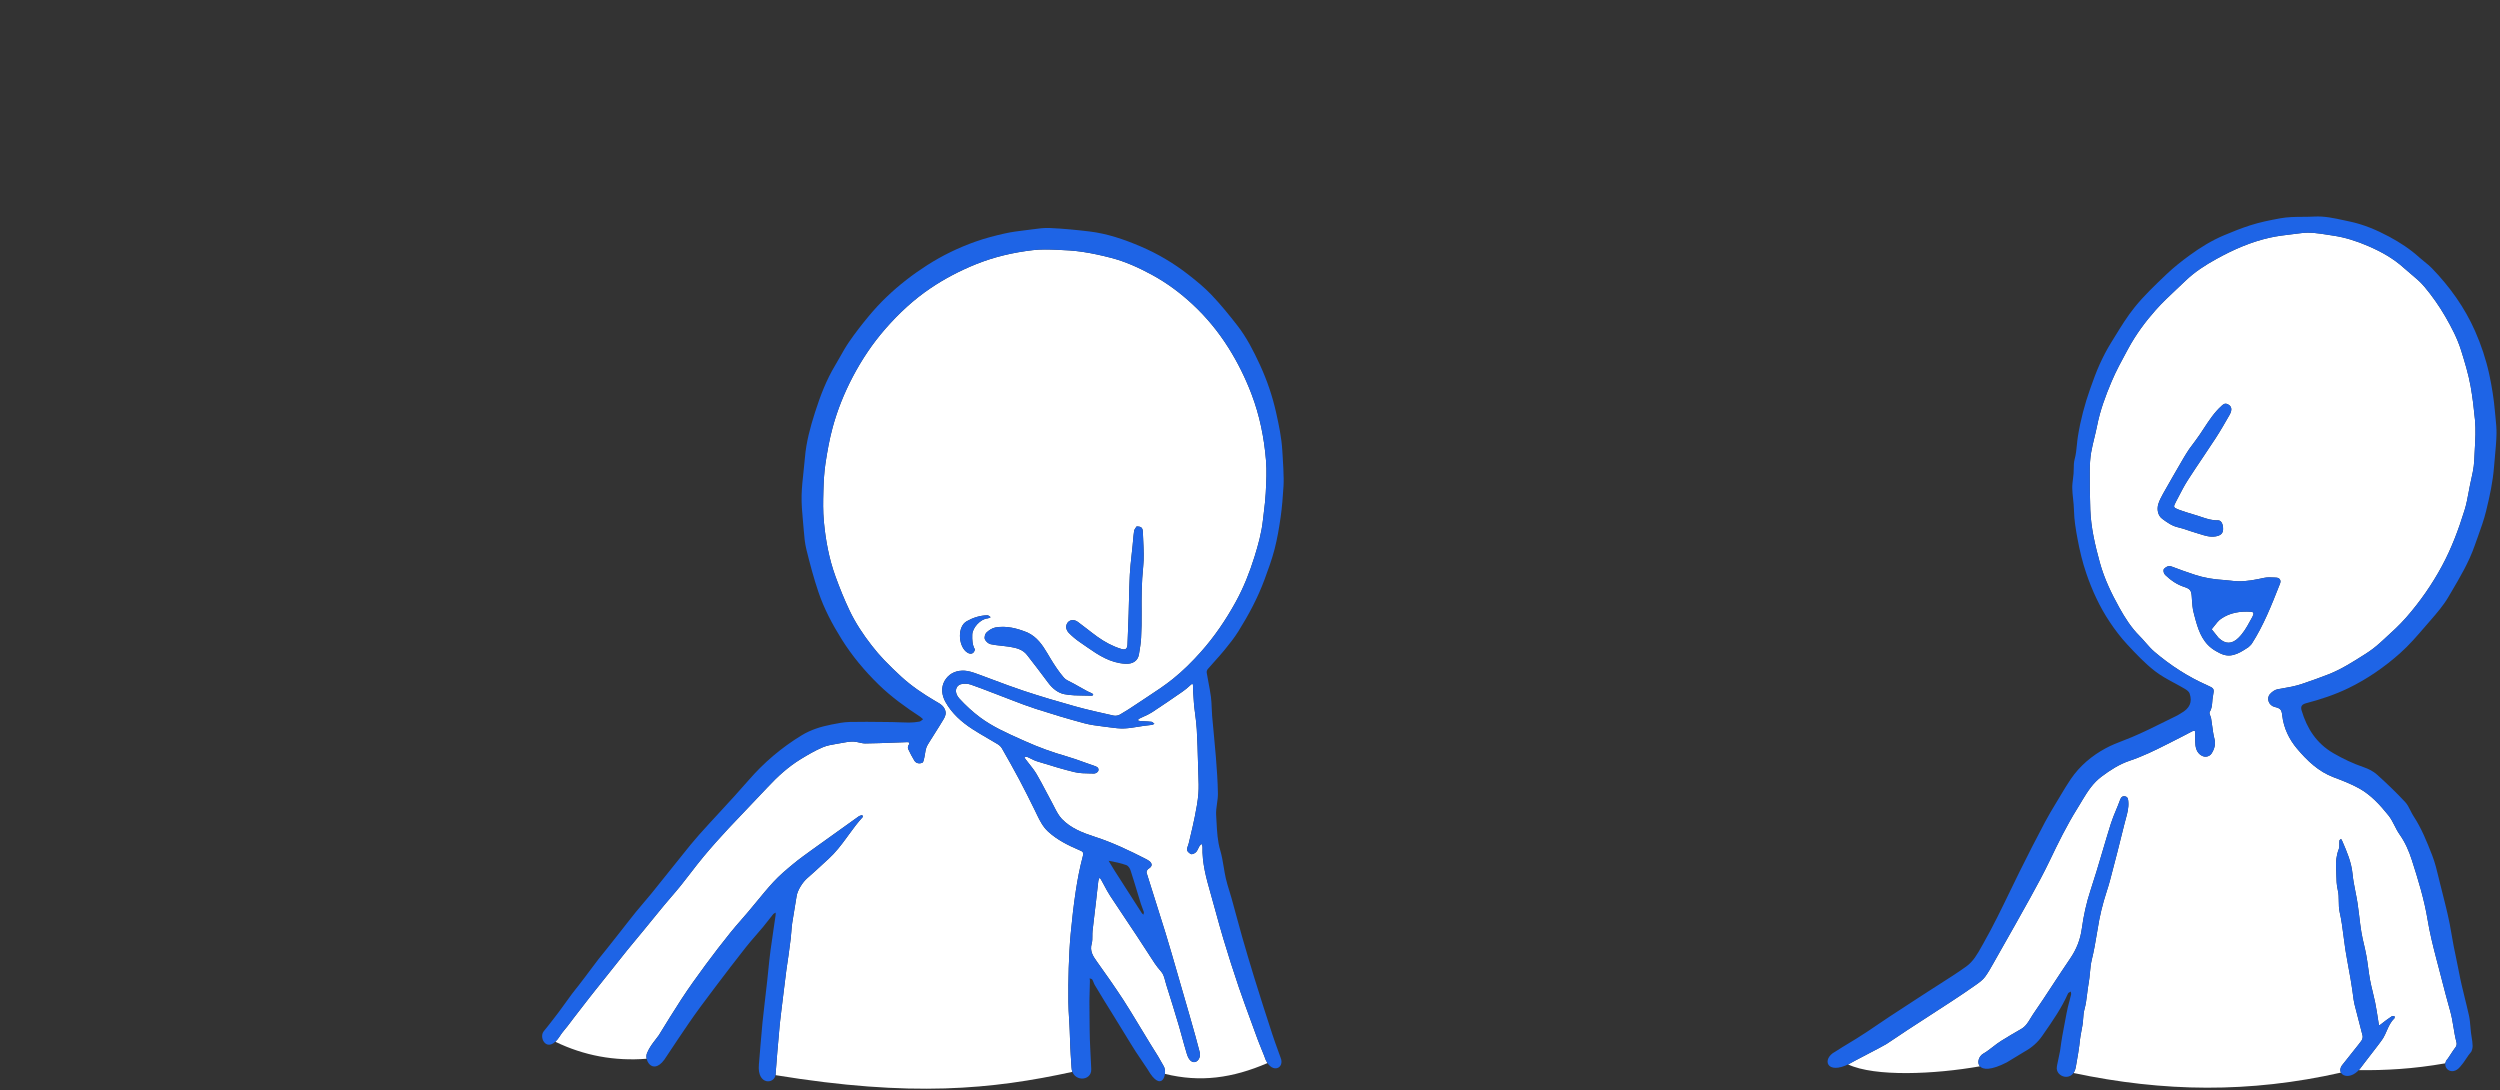
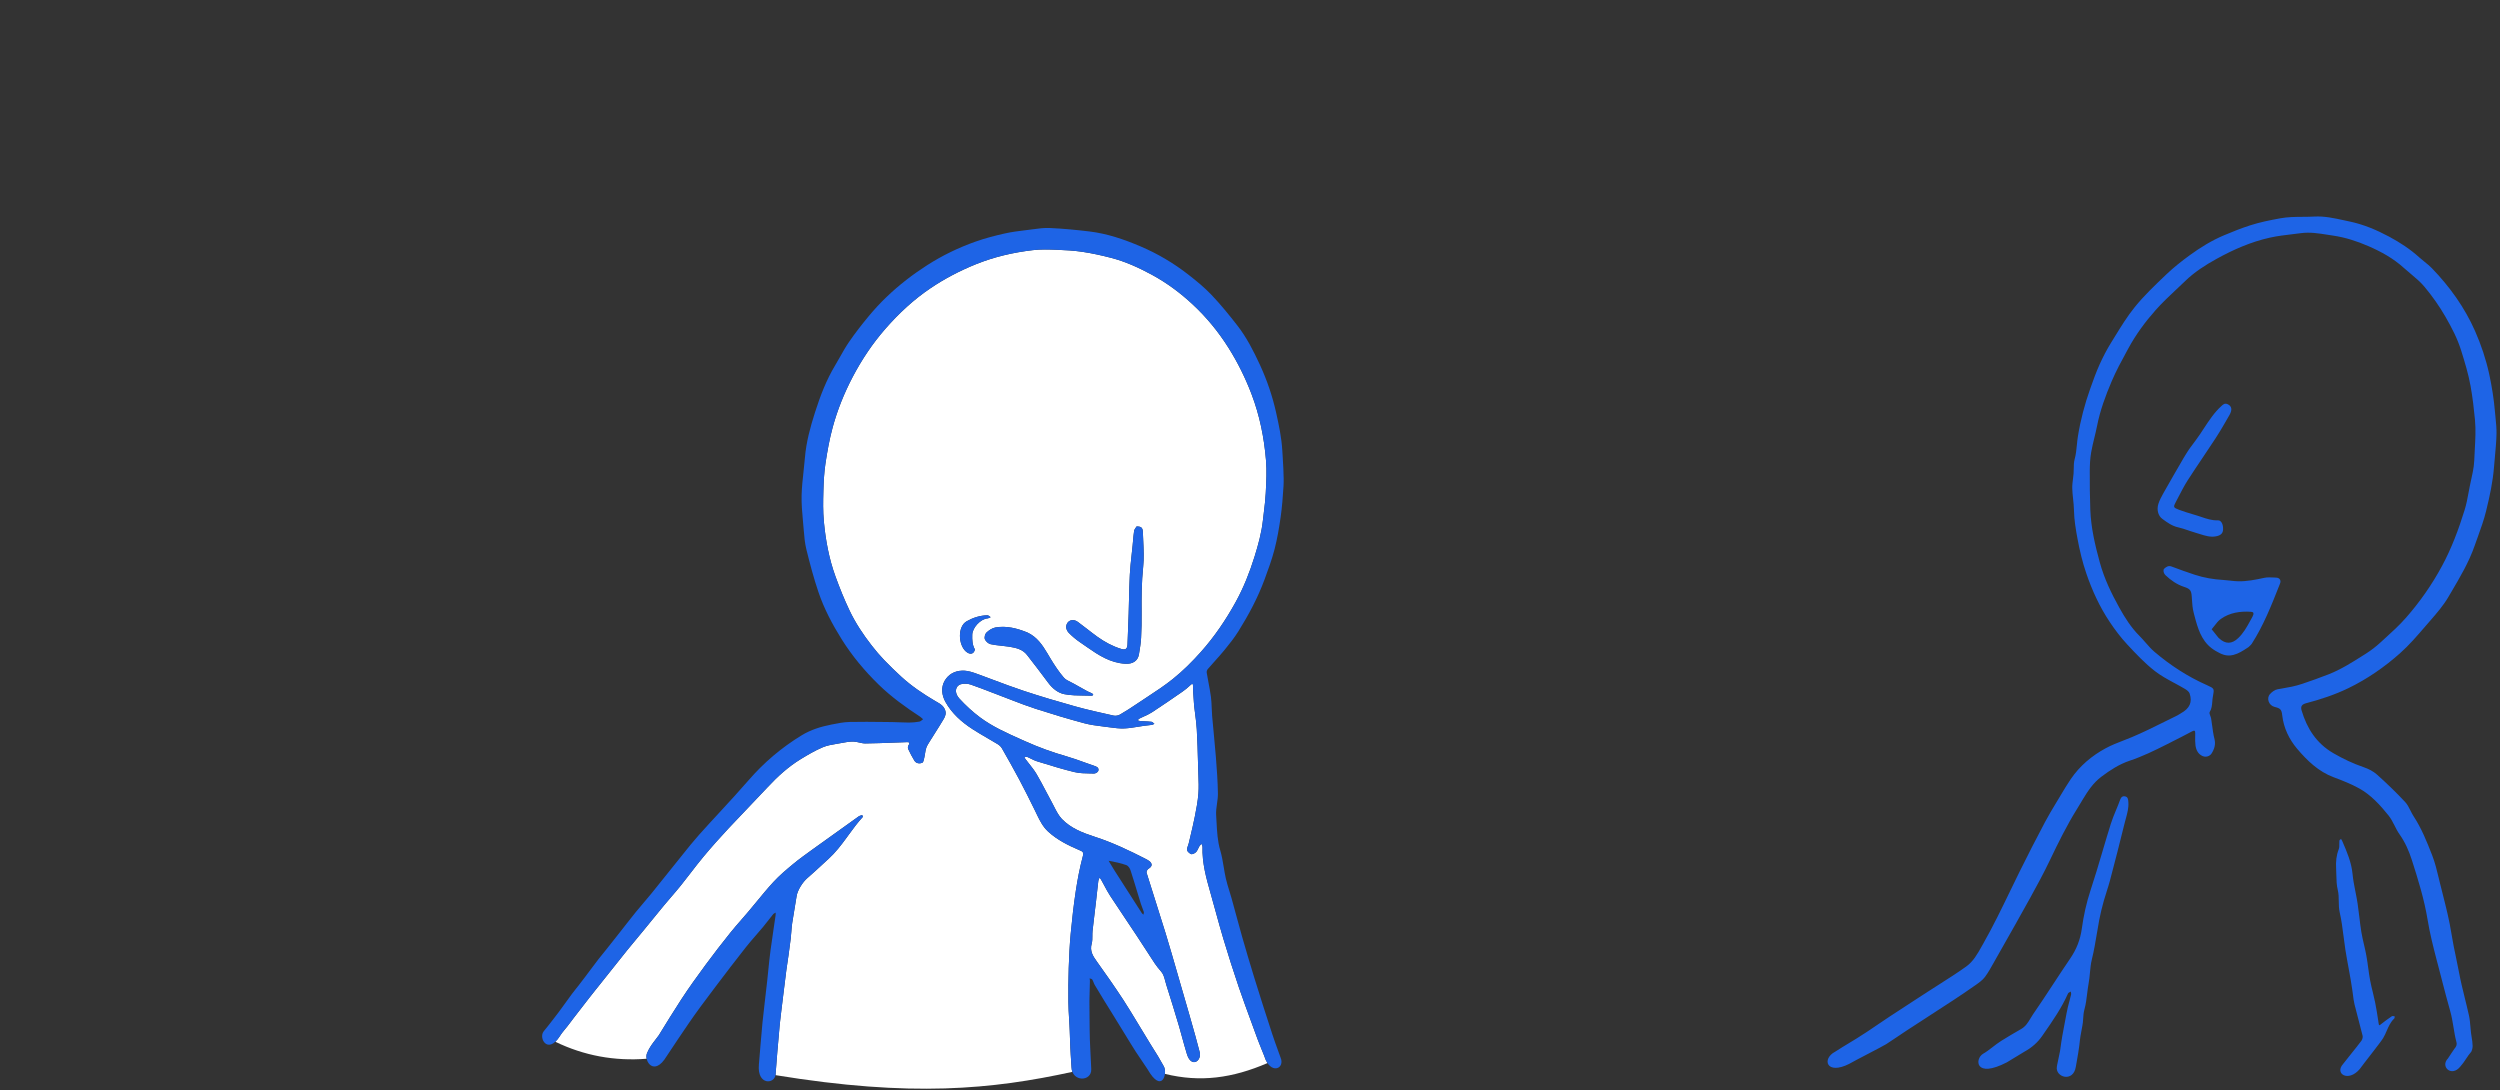
<svg xmlns="http://www.w3.org/2000/svg" fill="none" height="569" viewBox="0 0 1305 569" width="1305">
  <rect x="0" y="0" width="1305" height="569" fill="#333333" stroke="none" />
-   <path d="m1155.92 326.682c1.03-1.341 2.06-2.682 3.38-3.613 4.67-3.299 10.08-4.086 15.73-3.722 1.33.086 1.44.806 1.18 1.573-.25.768-.66 1.483-1.08 2.2-.08.15-.17.3-.25.45-.09.157-.18.314-.26.472-1.92 3.577-3.68 6.532-6.22 8.991-3.36 3.236-6.71 3.313-10.12.093l-.03-.035-.05-.042c-.08-.069-.15-.138-.22-.217-.9-1.129-1.81-2.26-2.71-3.39l-.78-.968c.5-.572.97-1.182 1.43-1.792z" fill="#fff" />
  <g clip-rule="evenodd" fill-rule="evenodd">
-     <path d="m964.678 555.635c14.069 6.564 45.142 5.15 68.832.983-1.66-1.87-.55-5.258 1.68-6.562 1.71-.975 3.4-2.282 5.09-3.583 1.47-1.14 2.94-2.275 4.42-3.179l.07-.041c3.37-2.069 6.75-4.139 10.21-6.077 2.39-1.341 3.66-3.456 4.91-5.547.43-.723.86-1.443 1.33-2.126 3.62-5.219 7.1-10.533 10.58-15.847l.05-.077c2.9-4.428 5.81-8.856 8.79-13.228 3.28-4.808 5.28-9.81 6.08-15.673.92-6.728 2.38-13.417 4.54-19.961 2.2-6.644 4.19-13.356 6.17-20.07l.41-1.368c1.32-4.462 2.64-8.922 4.04-13.36.76-2.401 1.73-4.732 2.7-7.065l.01-.019c.73-1.746 1.45-3.491 2.08-5.266.52-1.45 1.3-2.164 2.68-1.855 1.44.325 1.55 1.556 1.65 2.911.24 3.054-.55 5.911-1.33 8.757l-.02.057c-.24.856-.47 1.711-.68 2.57-2.41 9.929-4.99 19.819-7.59 29.7-.49 1.873-1.09 3.72-1.68 5.567v.016c-.53 1.624-1.05 3.248-1.5 4.891-.91 3.288-1.76 6.605-2.39 9.954-.45 2.375-.84 4.759-1.24 7.142l-.05.31c-.74 4.434-1.49 8.861-2.58 13.235-.55 2.196-.76 4.469-.97 6.749l-.02.184c-.17 1.825-.33 3.649-.67 5.437-.33 1.786-.55 3.588-.77 5.391-.34 2.817-.68 5.631-1.45 8.388-.43 1.542-.54 3.175-.65 4.806v.007c-.01.166-.02.332-.04.497-.03.505-.07 1.008-.12 1.507-.07.742-.38 2.357-.69 4.032-.35 1.912-.72 3.901-.79 4.752l-.01.011c-.26 3.398-1.48 10.6-2.1 13.929l-.06.29c-.22 1.394-.66 2.479-1.24 3.294 47 9.959 91.89 10.579 139.61-.199-.61-1.16-.4-2.768 1.07-4.426.14-.178 1.25-1.573 2.33-2.93 1.01-1.276 2-2.518 2.13-2.686.44-.579 1.12-1.427 1.86-2.344 1.23-1.52 2.61-3.229 3.3-4.221.48-.702.81-1.844.62-2.639-.66-2.726-1.38-5.437-2.1-8.149l-.01-.033c-.73-2.738-1.45-5.475-2.12-8.227-.38-1.585-.59-3.212-.79-4.84-.1-.779-.2-1.557-.32-2.33-.03-.256-.07-.513-.11-.769l-.09-.572c-.23-1.549-.46-3.09-.73-4.625-.32-1.84-.66-3.678-.99-5.516l-.01-.043-.01-.041c-.59-3.254-1.19-6.507-1.71-9.773-.36-2.317-.66-4.649-.95-6.979l-.03-.276c-.53-4.131-1.06-8.257-1.99-12.297-.43-1.927-.46-3.86-.48-5.767-.02-1.93-.04-3.836-.49-5.687-.66-2.678-.72-5.337-.78-7.996v-.125c-.02-1.119-.04-2.238-.11-3.359-.2-3.402.1-6.697 1.37-9.942.32-.817.31-1.756.3-2.705v-.082c0-.233-.01-.465-.01-.696 0-.34.01-.677.05-1.005.03-.227.28-.429.53-.631.06-.05.12-.101.18-.152l.03-.027c.04-.034.08-.068.11-.102.03.051.06.102.09.153.03.061.07.122.11.183.15.24.3.48.41.736l.08.192c2.38 5.484 4.73 10.92 5.32 17.036.28 3.031.87 6.033 1.47 9.035l.05.273c.4 2.02.8 4.041 1.11 6.073.31 2.048.56 4.107.81 6.166l.09.739c.31 2.667.63 5.328 1.06 7.97.37 2.23.88 4.436 1.39 6.642l.01.013c.44 1.919.88 3.838 1.23 5.773.38 2.066.66 4.148.94 6.23.3 2.185.6 4.369 1 6.534.39 2.09.89 4.158 1.4 6.226.43 1.786.87 3.565 1.23 5.359.61 3.022 1.08 6.073 1.55 9.122l.09.581v.011l.21 1.372c.16 1.036.28 1.073 1.12.387 1.85-1.519 3.82-2.903 5.8-4.255.22-.146.58-.078.94-.01.16.032.33.063.48.074-.02.12-.02.257-.02.394 0 .294-.01.588-.16.726-1.92 1.79-2.93 4.088-3.94 6.387l-.03.069c-.56 1.303-1.13 2.605-1.86 3.813-.86 1.421-4.37 5.94-7.45 9.913-2.12 2.727-4.03 5.196-4.76 6.228-.16.197-.33.385-.5.565 13.74.158 28.4-.602 45.18-3.561.13-.835.54-1.705 1.34-2.511.19-.24.82-1.211 1.49-2.246.81-1.244 1.67-2.58 1.92-2.856.97-1.078 1.4-2.155 1.07-3.352-.71-2.605-1.14-5.258-1.57-7.916l-.04-.222c-.45-2.762-.91-5.52-1.69-8.236-1.54-5.408-2.95-10.868-4.37-16.326l-.02-.087v-.012c-.39-1.511-.79-3.022-1.18-4.531-.11-.425-.22-.851-.33-1.276-.15-.546-.29-1.093-.43-1.639l-.04-.149-.82-3.12c-1.76-6.756-3.45-13.538-4.58-20.404-1.76-10.731-4.95-21.022-8.25-31.291-1.5-4.68-3.49-9.247-6.42-13.371-1-1.411-1.79-2.978-2.58-4.542l-.05-.091c-.92-1.81-1.84-3.613-3.08-5.162-4.4-5.472-9.17-10.766-15.41-14.205-4.19-2.312-8.71-4.078-13.21-5.758-7.98-2.977-13.9-8.73-19.14-14.919-4.1-4.847-7-10.775-7.75-17.397-.34-3.063-.92-3.679-3.98-4.425-3.01-.736-4.44-4.435-2.39-6.718 1.02-1.131 2.52-2.242 3.96-2.493.55-.095 1.1-.189 1.65-.283l.02-.003c3.76-.645 7.53-1.29 11.15-2.534 4.68-1.606 9.36-3.215 13.95-5.04 6.31-2.506 12.03-6.121 17.74-9.729l.03-.02.02-.015c.47-.292.93-.584 1.39-.875 2.71-1.708 5.29-3.694 7.65-5.855l.11-.096c.27-.249.54-.497.81-.744l1.06-.963.07-.065c3.95-3.586 7.91-7.186 11.41-11.176 7.22-8.244 13.49-17.198 18.72-26.904 5.05-9.348 8.71-19.2 11.83-29.277.93-2.976 1.5-6.061 2.1-9.315.2-1.062.4-2.143.62-3.243.11-.555.22-1.092.33-1.615.16-.752.32-1.475.48-2.18l.03-.148c.26-1.162.51-2.279.72-3.401.37-1.976.68-3.984.75-5.987.06-1.505.14-3.012.22-4.521l.06-1.143v-.018c.29-5.181.58-10.366.1-15.476-.55-5.823-1.24-11.714-2.28-17.548-1.15-6.447-3.06-12.628-4.97-18.754-1.91-6.147-4.99-12.028-8.23-17.636-3.18-5.493-6.88-10.762-10.96-15.624-2.08-2.481-4.6-4.591-7.13-6.702-1.21-1.014-2.42-2.028-3.59-3.084-5.47-4.961-11.82-8.469-18.55-11.376-5.91-2.555-11.97-4.534-18.38-5.468-.36-.053-.73-.107-1.09-.163-.59-.091-1.19-.186-1.78-.28-4.58-.726-9.18-1.455-13.74-.848-1.52.202-3.03.381-4.55.56l-.01.001c-3.92.461-7.84.923-11.75 1.788-9.99 2.215-19.11 6.255-27.92 11.113-5.82 3.205-11.45 6.825-16.28 11.493-1.5 1.446-3.02 2.872-4.53 4.298l-.01.002c-3.76 3.531-7.52 7.062-10.93 10.905-5.41 6.098-10.29 12.7-14.2 19.902l-.82 1.496c-2.85 5.235-5.71 10.488-8.02 15.959-3.15 7.433-5.96 15.031-7.53 23.017-.42 2.091-.92 4.165-1.42 6.239-.62 2.529-1.23 5.057-1.68 7.614-.56 3.205-.71 6.512-.73 9.776-.03 6.749.03 13.504.28 20.248.35 9.402 2.48 18.463 4.97 27.533 2.31 8.415 6.04 16.142 10.2 23.618 2.89 5.186 6.13 10.335 10.44 14.634 1.1 1.104 2.14 2.288 3.17 3.47l.06.073c1.5 1.713 2.99 3.418 4.71 4.873 8.32 7.063 17.42 12.973 27.45 17.404 3.76 1.66 3.73 1.802 3.05 5.561v.013l-.12.629c-.14.799-.2 1.607-.26 2.414v.058c-.15 1.808-.3 3.612-1.36 5.314-.27.431.02 1.184.32 1.971.19.476.37.962.44 1.398.21 1.247.38 2.501.54 3.754l.01.01c.13 1.015.26 2.03.42 3.042.2 1.312.44 2.625.78 3.908.74 2.821-.15 5.449-1.59 7.634-.85 1.279-2.86 2.06-4.7 1.219-2.34-1.068-3.32-3.216-3.63-5.551-.2-1.537-.18-3.106-.15-4.673.01-.55.02-1.1.02-1.648 0-1.403-.34-1.695-1.72-.957-3.44 1.849-6.92 3.61-10.41 5.37l-.01.005-2.78 1.406c-6.27 3.178-12.58 6.248-19.26 8.488-5.44 1.823-10.11 4.845-14.71 8.289-4.36 3.257-7.16 7.546-9.82 11.944l-.61 1.016-.3.509c-.66 1.107-1.32 2.209-2 3.297-5.4 8.655-9.9 17.806-14.3 27.014-3.16 6.597-6.64 13.043-10.18 19.445-5.07 9.183-10.24 18.31-15.42 27.436l-1.3 2.292c-.53.945-1.07 1.89-1.6 2.835-.16.276-.31.553-.47.83-.14.249-.28.499-.42.749l-.02.045c-1.38 2.452-2.75 4.907-4.4 7.147-1.24 1.669-3.06 2.962-4.79 4.191l-.12.082c-3.99 2.829-8.06 5.56-12.15 8.242-3.83 2.51-7.68 5.003-11.52 7.492l-1.46.945-.01.013-.03.019-.47.305c-3.46 2.242-6.926 4.484-10.38 6.738-1.54 1.008-3.07 2.043-4.59 3.079l-.01.005-.068.046c-1.947 1.324-3.895 2.648-5.882 3.911-1.128.715-5.842 3.175-10.372 5.538-4.081 2.129-8.013 4.181-9.039 4.808-.206.105-.41.205-.611.3zm180.992-255.612c-4.08-1.336-8.12-2.787-12.13-4.313-1.72-.654-3.02.356-3.9 1.222-.54.537-.38 2.24.76 3.331 2.85 2.726 6.01 4.886 9.76 6.106 3.07.998 3.69 1.837 3.92 4.948.04.487.07.976.1 1.466v.027l.01.174c.16 2.302.31 4.618.9 6.814l.25.98.1.394.21.788c.11.393.21.787.32 1.18l.21.784c1.76 6.263 4.08 12.238 10.41 15.868 2.85 1.638 5.5 3.038 9.26 2.066 2.68-.694 4.75-2.042 7.07-3.546l.04-.028.14-.09c.21-.142.43-.284.65-.427.1-.096.19-.187.28-.273.14-.136.27-.261.4-.382.4-.379.74-.699.99-1.081 6.12-9.526 10.25-19.993 14.38-30.461l.39-.986c.66-1.66-.22-2.991-2.04-3.067-.23-.01-.46-.022-.69-.033l-.35-.018c-1.77-.092-3.58-.185-5.27.181-4.51.978-9.01 1.893-13.63 1.776-1.43-.036-2.86-.199-4.3-.363-1.12-.129-2.25-.258-3.38-.324-5.07-.3-10.04-1.132-14.86-2.713zm18.14-83.437c1.59-2.782 1.11-4.639-.98-5.591-1.45-.664-2.21.005-3.2.893-3.73 3.374-6.44 7.505-9.15 11.642l-.05.071c-1.33 2.044-2.67 4.087-4.13 6.04-.47.627-.93 1.258-1.41 1.907-.66.905-1.35 1.845-2.12 2.853-1.17 1.786-2.16 3.34-3.09 4.934l-.53.921c-.27.477-.55.954-.83 1.43-2.77 4.775-5.54 9.549-8.24 14.36-.04.07-.08.139-.12.209-.04.065-.07.129-.11.194l-.19.328-.57 1.018c-.95 1.702-1.85 3.437-2.43 5.263-.89 2.86-.25 6.094 2.07 7.794l.06.043c2.43 1.785 5 3.67 8.2 4.371 1.83.399 3.61 1.014 5.39 1.629l.78.269c1.04.357 2.08.703 3.14.996.7.194 1.39.414 2.09.635l.07.023.01.001c2.58.821 5.17 1.643 8 1.192 2.59-.411 3.88-1.475 3.98-3.603.12-2.655-.92-4.871-2.71-4.795-3.06.129-5.81-.803-8.58-1.738l-.01-.003-.97-.328c-.41-.136-.82-.268-1.23-.395-.82-.254-1.64-.501-2.46-.747l-.1-.031c-2.39-.716-4.78-1.434-7.1-2.325-2.88-1.106-2.9-1.385-1.5-4.039.46-.871.91-1.747 1.37-2.623l.01-.028c1.53-2.95 3.06-5.903 4.84-8.691 2.58-4.022 5.24-7.983 7.91-11.945l.01-.022c2.22-3.297 4.43-6.595 6.6-9.928 2.58-3.966 4.94-8.074 7.28-12.184z" fill="#fff" />
    <path d="m1223.43 114.966.01.003.01.001c.64.141 1.29.281 1.93.419.21.043.41.086.61.128l.37.077c7.3 1.516 14.19 4.42 20.74 7.924 5.64 3.023 11.03 6.536 15.82 10.886.87.796 1.8 1.54 2.73 2.283 1.32 1.062 2.64 2.123 3.81 3.336 9.32 9.653 17.07 20.451 22.5 32.734 3.22 7.28 5.75 14.863 7.44 22.682 1.4 6.463 2.41 12.958 2.98 19.574.08 1.007.18 2.014.29 3.021.28 2.812.57 5.623.51 8.443-.08 3.878-.44 7.742-.8 11.603-.17 1.817-.34 3.633-.48 5.451-.61 7.898-2.27 15.561-4.14 23.165-1.15 4.701-2.8 9.283-4.45 13.861l-.01.003c-.51 1.43-1.03 2.86-1.53 4.293-2.98 8.553-7.56 16.326-12.13 24.069-.36.618-.72 1.235-1.09 1.852-.17.297-.34.594-.52.892-2.6 4.434-6.05 8.411-9.45 12.325l-.45.516c-.73.838-1.45 1.68-2.18 2.523-4.18 4.863-8.39 9.747-13.15 13.979-8.12 7.213-17.06 13.419-26.92 18.201-7.07 3.436-14.49 5.866-22.07 7.869-2.21.585-3.02 1.649-2.36 3.834 2.81 9.386 7.74 17.112 16.49 22.211 5.12 2.981 10.37 5.458 15.96 7.377 2.44.838 4.94 2.087 6.84 3.79 5.11 4.579 10.08 9.35 14.75 14.366 1.16 1.24 1.95 2.814 2.74 4.396.51 1.03 1.03 2.061 1.65 3.006 4.18 6.371 6.98 13.409 9.72 20.43 1.51 3.878 2.5 7.977 3.47 12.054.16.65.32 1.301.47 1.95.53 2.153 1.07 4.303 1.62 6.454 1.72 6.823 3.45 13.646 4.52 20.567.63 4.041 1.47 8.028 2.3 12.013.56 2.673 1.12 5.336 1.62 8.014.83 4.494 1.93 8.938 3.02 13.383.77 3.116 1.54 6.232 2.22 9.366.41 1.895.57 3.842.73 5.791.09 1.041.17 2.083.3 3.117.09.784.22 1.567.35 2.35.25 1.487.49 2.973.49 4.461 0 .956-.24 2.074-.7 2.991-2.1 2.345-3.28 5.017-5.67 7.697-4.69 5.841-10.63 0-6.53-4.152.43-.529 2.95-4.596 3.41-5.102.97-1.078 1.4-2.155 1.07-3.352-.71-2.605-1.14-5.258-1.57-7.916-.47-2.836-.93-5.669-1.73-8.458-1.55-5.437-2.97-10.926-4.39-16.413v-.012c-.39-1.511-.79-3.022-1.18-4.531-.25-.971-.51-1.943-.76-2.915l-.04-.149-.82-3.12c-1.76-6.756-3.45-13.538-4.58-20.404-1.76-10.731-4.95-21.022-8.25-31.291-1.5-4.68-3.49-9.247-6.42-13.371-1-1.411-1.79-2.978-2.58-4.542-.94-1.841-1.87-3.678-3.13-5.253-4.4-5.472-9.17-10.766-15.41-14.205-4.19-2.312-8.71-4.078-13.21-5.758-7.98-2.977-13.9-8.73-19.14-14.919-4.1-4.847-7-10.775-7.75-17.397-.34-3.063-.92-3.679-3.98-4.425-3.01-.736-4.44-4.435-2.39-6.718 1.02-1.131 2.52-2.242 3.96-2.493.55-.095 1.1-.189 1.65-.283 3.77-.646 7.54-1.291 11.17-2.537 4.68-1.606 9.36-3.215 13.95-5.04 6.32-2.51 12.05-6.134 17.77-9.749l.02-.015c.47-.292.93-.584 1.39-.875 2.71-1.708 5.29-3.694 7.65-5.855.31-.281.62-.561.92-.84l1.06-.963c3.97-3.607 7.96-7.227 11.48-11.241 7.22-8.244 13.49-17.198 18.72-26.904 5.05-9.348 8.71-19.2 11.83-29.277.93-2.976 1.5-6.061 2.1-9.315.2-1.062.4-2.143.62-3.243.26-1.353.54-2.599.81-3.795.27-1.216.53-2.379.75-3.549.37-1.976.68-3.984.75-5.987.07-1.885.18-3.774.28-5.664v-.018c.29-5.181.58-10.366.1-15.476-.55-5.823-1.24-11.714-2.28-17.548-1.15-6.447-3.06-12.628-4.97-18.754-1.91-6.147-4.99-12.028-8.23-17.636-3.18-5.493-6.88-10.762-10.96-15.624-2.08-2.481-4.6-4.591-7.13-6.702-1.21-1.014-2.42-2.028-3.59-3.084-5.47-4.961-11.82-8.469-18.55-11.376-5.91-2.555-11.97-4.534-18.38-5.468-.96-.139-1.92-.291-2.87-.443-4.58-.726-9.18-1.455-13.74-.848-1.52.202-3.03.381-4.55.56-3.92.461-7.85.923-11.76 1.789-9.99 2.215-19.11 6.255-27.92 11.113-5.82 3.205-11.45 6.825-16.28 11.493-1.5 1.446-3.02 2.872-4.53 4.298l-.01.002c-3.76 3.531-7.52 7.062-10.93 10.905-5.41 6.098-10.29 12.7-14.2 19.902-.16.292-.32.583-.48.875l-.34.621c-2.85 5.235-5.71 10.488-8.02 15.959-3.15 7.433-5.96 15.031-7.53 23.017-.42 2.091-.92 4.165-1.42 6.239-.62 2.529-1.23 5.057-1.68 7.614-.56 3.205-.71 6.512-.73 9.776-.03 6.749.03 13.504.28 20.248.35 9.402 2.48 18.463 4.97 27.533 2.31 8.415 6.04 16.142 10.2 23.618 2.89 5.186 6.13 10.335 10.44 14.634 1.1 1.104 2.14 2.288 3.17 3.47 1.52 1.737 3.03 3.47 4.77 4.946 8.32 7.063 17.42 12.973 27.45 17.404 3.76 1.662 3.73 1.802 3.05 5.574l-.12.629c-.14.799-.2 1.607-.26 2.414-.15 1.827-.29 3.652-1.36 5.372-.27.431.02 1.184.32 1.971.19.476.37.962.44 1.398.21 1.247.38 2.501.54 3.754l.01.01c.13 1.015.26 2.03.42 3.042.2 1.312.44 2.625.78 3.908.74 2.821-.15 5.449-1.59 7.634-.85 1.279-2.86 2.06-4.7 1.219-2.34-1.068-3.32-3.216-3.63-5.551-.2-1.537-.18-3.106-.15-4.673.01-.55.02-1.1.02-1.648 0-1.403-.34-1.695-1.72-.957-3.44 1.849-6.92 3.61-10.41 5.37l-.01.005-2.78 1.406c-6.27 3.178-12.58 6.248-19.26 8.488-5.44 1.823-10.11 4.845-14.71 8.289-4.36 3.257-7.16 7.545-9.82 11.943l-.61 1.017c-.1.17-.2.339-.3.509-.66 1.107-1.32 2.209-2 3.297-5.4 8.655-9.9 17.806-14.3 27.014-3.16 6.597-6.64 13.043-10.18 19.445-5.07 9.183-10.24 18.31-15.42 27.436l-1.3 2.292c-.53.945-1.07 1.89-1.6 2.835-.3.525-.59 1.052-.89 1.579-1.38 2.467-2.76 4.938-4.42 7.192-1.24 1.669-3.06 2.962-4.79 4.191l-.12.082c-3.99 2.829-8.06 5.56-12.15 8.242-4.31 2.828-8.65 5.633-12.98 8.437l-.01.013-.03.019c-3.62 2.344-7.24 4.687-10.85 7.043-1.54 1.008-3.07 2.043-4.59 3.079l-.01.005c-1.97 1.339-3.94 2.679-5.95 3.957-2.145 1.36-17.247 9.022-19.411 10.346-11.934 6.031-14.448-2.638-7.342-6.337 2.499-1.634 5.049-3.175 7.601-4.718 1.201-.725 2.402-1.451 3.598-2.188 3.784-2.326 7.454-4.826 11.124-7.326 2.12-1.442 4.24-2.883 6.38-4.291 4.6-3.03 9.22-6.027 13.84-9.024 1.01-.653 2.02-1.306 3.02-1.96l1.22-.786c.6-.391 1.2-.783 1.8-1.175 1.98-1.282 3.96-2.546 5.95-3.81 4.69-2.986 9.38-5.972 13.89-9.201 3.66-2.618 5.87-6.556 8.05-10.465.27-.478.54-.955.81-1.429 5.18-9.122 9.74-18.551 14.3-27.98 1.52-3.136 3.04-6.273 4.58-9.398 4.33-8.778 8.81-17.482 13.39-26.134 1.82-3.448 3.84-6.794 5.86-10.137.57-.933 1.13-1.866 1.69-2.801.19-.327.39-.653.58-.979 1.7-2.847 3.41-5.697 5.27-8.437 4.73-6.968 11.01-12.264 18.39-16.232 2.94-1.584 6.06-2.793 9.17-4.001 1.5-.578 2.99-1.157 4.46-1.776 5.75-2.42 11.35-5.204 16.95-7.989 2.21-1.098 4.42-2.196 6.64-3.271.41-.201.8-.45 1.19-.7.27-.175.55-.351.83-.51 4.47-2.506 5.96-5.675 4.47-10.261-.32-.993-1.52-1.855-2.52-2.447-1.76-1.047-3.57-2.023-5.37-2.999l-.76-.409c-3.28-1.771-6.53-3.573-9.44-5.823-5.28-4.091-9.94-9.049-14.51-13.967-3.37-3.623-6.39-7.627-9.14-11.747-5.23-7.842-9.16-16.374-12.2-25.29-2-5.869-3.45-11.878-4.58-17.997-.91-4.95-1.76-9.848-1.86-14.901-.04-1.958-.24-3.913-.45-5.868-.2-1.863-.39-3.723-.44-5.585-.05-1.719.17-3.445.39-5.171.1-.835.21-1.671.28-2.506.08-.901.09-1.797.1-2.694.01-1.651.03-3.308.5-5.022.66-2.382.9-4.873 1.14-7.369.15-1.529.3-3.06.55-4.569 1.36-8.431 3.54-16.668 6.4-24.716 1.52-4.285 3.05-8.582 4.92-12.721 1.77-3.924 3.77-7.778 6.04-11.431.66-1.054 1.31-2.113 1.96-3.173 3.25-5.283 6.51-10.585 10.39-15.366 4.79-5.9 10.35-11.205 15.87-16.47l.48-.46c3.8-3.629 7.97-6.927 12.22-10.024 5.61-4.088 11.48-7.729 17.97-10.469 4.45-1.878 8.9-3.652 13.49-5.141 5.19-1.682 10.47-2.731 15.83-3.719 3.92-.722 7.83-.75 11.72-.777 2.03-.014 4.06-.029 6.09-.141 5.23-.29 10.31.817 15.36 1.919zm-114.08 300.748c1.44.325 1.55 1.556 1.65 2.911.24 3.074-.56 5.949-1.35 8.814-.24.856-.47 1.711-.68 2.57-2.41 9.929-4.99 19.819-7.59 29.7-.49 1.873-1.09 3.72-1.68 5.567v.016c-.53 1.624-1.05 3.248-1.5 4.891-.91 3.288-1.76 6.605-2.39 9.954-.45 2.375-.84 4.759-1.24 7.142-.76 4.538-1.51 9.069-2.63 13.545-.56 2.255-.77 4.592-.99 6.933-.17 1.825-.33 3.649-.67 5.437-.33 1.786-.55 3.588-.77 5.391-.34 2.817-.68 5.631-1.45 8.388-.43 1.544-.54 3.18-.65 4.813-.05.671-.09 1.341-.16 2.004-.16 1.59-1.36 7.187-1.48 8.783l-.01.011c-.26 3.398-1.48 10.601-2.11 13.93l-.05.29c-1.34 8.484-10.86 5.507-9.91 0l.19-1.112c.18-1.101 1.31-6.007 1.47-7.109.09-.584.17-1.17.25-1.755.06-.441.12-.881.19-1.322l.15-1.141c.54-3.886 2.16-11.774 2.84-15.636.36-2.019.89-4.007 1.42-5.995.32-1.184.63-2.364.91-3.552.08-.337 0-.712-.08-1.087-.04-.174-.07-.347-.09-.517-.16.109-.34.206-.52.304-.39.21-.78.419-.92.739-3.36 7.581-8.07 14.357-12.76 21.1l-.8 1.158c-2.29 3.294-5.43 6.05-9.17 8.08l-9.14 5.548c-16.87 8.758-16.84-1.885-12.44-4.451 3.22-1.828 6.35-4.827 9.51-6.762 3.4-2.083 6.8-4.167 10.28-6.118 2.39-1.341 3.66-3.456 4.91-5.547.43-.723.86-1.443 1.33-2.126 3.62-5.219 7.1-10.533 10.58-15.847 2.92-4.453 5.84-8.907 8.84-13.305 3.28-4.808 5.28-9.81 6.08-15.673.92-6.728 2.38-13.417 4.54-19.961 2.2-6.644 4.19-13.356 6.17-20.07 1.46-4.918 2.91-9.836 4.45-14.728.76-2.401 1.73-4.732 2.7-7.065.73-1.752 1.46-3.503 2.09-5.285.52-1.45 1.3-2.164 2.68-1.855zm112.67 22.193c.06.113.13.225.2.336.15.24.3.48.41.736l.08.192c2.38 5.484 4.73 10.92 5.32 17.036.29 3.123.91 6.215 1.52 9.308.4 2.02.8 4.041 1.11 6.073.35 2.293.62 4.599.9 6.905.31 2.667.63 5.328 1.06 7.97.37 2.23.88 4.436 1.39 6.642l.01.013c.44 1.919.88 3.838 1.23 5.773.38 2.066.66 4.148.94 6.23.3 2.185.6 4.369 1 6.534.39 2.09.89 4.158 1.4 6.226.43 1.786.87 3.565 1.23 5.359.65 3.214 1.14 6.46 1.64 9.703v.011c.07.458.14.915.21 1.372.16 1.036.28 1.073 1.12.387 1.85-1.519 3.82-2.903 5.8-4.255.22-.146.58-.078.94-.01.16.032.33.063.48.074-.02.12-.02.257-.02.394 0 .294-.01.588-.16.726-1.94 1.808-2.95 4.134-3.97 6.456-.56 1.303-1.13 2.605-1.86 3.813-1.45 2.396-10.43 13.604-12.21 16.141-5.95 7.029-13.23 2.452-8.75-2.579.27-.346 4.19-5.27 4.46-5.616 1.18-1.541 4.05-4.975 5.16-6.565.48-.702.81-1.844.62-2.639-.66-2.726-1.38-5.437-2.1-8.149-.73-2.749-1.46-5.497-2.13-8.26-.38-1.585-.59-3.212-.79-4.84-.1-.779-.2-1.557-.32-2.33-.03-.256-.07-.513-.11-.769l-.09-.572c-.23-1.549-.46-3.09-.73-4.625-.32-1.84-.66-3.678-.99-5.516l-.01-.043c-.6-3.268-1.2-6.534-1.72-9.814-.36-2.317-.66-4.649-.95-6.979-.54-4.223-1.07-8.443-2.02-12.573-.43-1.927-.46-3.86-.48-5.767-.02-1.93-.04-3.836-.49-5.687-.67-2.72-.72-5.42-.78-8.121-.02-1.119-.04-2.238-.11-3.359-.2-3.402.1-6.697 1.37-9.942.33-.841.31-1.81.3-2.787-.01-.575-.02-1.149.04-1.701.03-.227.28-.429.53-.631.07-.059.14-.119.21-.179.04-.034.08-.068.11-.102zm-88.48-142.197c4.01 1.526 8.05 2.977 12.13 4.313 4.82 1.581 9.79 2.413 14.86 2.713 1.13.066 2.26.195 3.38.324 1.44.164 2.87.327 4.3.363 4.62.117 9.12-.798 13.63-1.776 1.69-.366 3.5-.273 5.27-.181.35.018.7.036 1.04.051 1.82.076 2.7 1.407 2.04 3.067l-.39.986c-4.13 10.468-8.26 20.935-14.38 30.461-.25.382-.59.702-.99 1.081-.13.121-.26.246-.4.382-.09.086-.18.177-.28.273-.27.174-.53.346-.79.517-2.33 1.516-4.41 2.876-7.11 3.574-3.76.972-6.41-.428-9.26-2.066-6.33-3.63-8.65-9.605-10.41-15.868l-.21-.784c-.11-.393-.21-.787-.32-1.18l-.21-.788c-.03-.132-.07-.263-.1-.394l-.25-.98c-.6-2.251-.75-4.629-.91-6.988v-.027c-.03-.49-.06-.979-.1-1.466-.23-3.111-.85-3.95-3.92-4.948-3.75-1.22-6.91-3.38-9.76-6.106-1.14-1.091-1.3-2.794-.76-3.331.88-.866 2.18-1.876 3.9-1.222zm25.76 27.359c-1.32.931-2.35 2.272-3.38 3.613-.46.61-.93 1.22-1.43 1.792l.78.968c.9 1.13 1.81 2.261 2.71 3.39.07.079.14.148.22.217l.05.042c.01.012.02.023.03.035 3.41 3.22 6.76 3.143 10.12-.093 2.54-2.459 4.3-5.414 6.22-8.991.16-.31.34-.616.51-.922.42-.717.83-1.432 1.08-2.2.26-.767.15-1.487-1.18-1.573-5.65-.364-11.06.423-15.73 3.722zm3.53-112.074c2.09.952 2.57 2.809.98 5.591-2.34 4.11-4.7 8.218-7.28 12.184-2.17 3.333-4.38 6.631-6.6 9.928-2.67 3.969-5.34 7.938-7.92 11.967-1.79 2.797-3.32 5.759-4.85 8.719-.46.876-.91 1.752-1.37 2.623-1.4 2.654-1.38 2.933 1.5 4.039 2.35.904 4.78 1.63 7.2 2.356.82.246 1.64.493 2.46.747.41.127.82.259 1.23.395l.97.328c2.77.936 5.53 1.87 8.59 1.741 1.79-.076 2.83 2.14 2.71 4.795-.1 2.128-1.39 3.192-3.98 3.603-2.83.451-5.42-.371-8-1.192l-.01-.001c-.72-.228-1.44-.457-2.16-.658-1.06-.293-2.1-.639-3.14-.996l-.78-.269c-1.78-.615-3.56-1.23-5.39-1.629-3.2-.701-5.77-2.586-8.2-4.371l-.06-.043c-2.32-1.7-2.96-4.934-2.07-7.794.58-1.826 1.48-3.561 2.43-5.263l.57-1.018.19-.328c.08-.135.15-.269.23-.403 2.7-4.811 5.47-9.585 8.24-14.36.46-.783.91-1.567 1.36-2.351.93-1.594 1.92-3.148 3.09-4.934.77-1.008 1.46-1.948 2.12-2.853.48-.649.94-1.28 1.41-1.907 1.46-1.953 2.8-3.996 4.13-6.04 2.73-4.161 5.45-8.32 9.2-11.713.99-.888 1.75-1.557 3.2-.893z" fill="#1e64e6" />
    <path d="m289.884 543.799c14.99 7.251 30.88 10.185 47.684 8.866-.211-1.004-.172-2.029.169-2.861 1.203-2.944 2.916-5.15 4.517-7.21.571-.736 1.127-1.452 1.641-2.178l.043-.068c3.814-6.203 7.623-12.399 11.588-18.494 4.058-6.238 8.432-12.28 12.841-18.279 4.139-5.63 8.436-11.149 12.802-16.606 1.874-2.342 3.847-4.603 5.82-6.865l.025-.029c1.196-1.37 2.39-2.738 3.562-4.124 1.423-1.683 2.825-3.387 4.226-5.091l.086-.104c2.896-3.522 5.789-7.04 8.871-10.384 3.164-3.434 6.79-6.472 10.4-9.455 2.965-2.449 6.095-4.704 9.22-6.955l1.405-1.013c7.796-5.633 15.623-11.224 23.46-16.801.116-.082.241-.151.373-.21.267-.121.561-.205.855-.288h.003c.203-.058.406-.116.6-.187.024.072.057.151.092.233l.1.224c.049.114.094.223.119.313.027.095.031.169-.004.207-2.749 2.974-5.132 6.247-7.514 9.52l-1.05 1.44c-2.806 3.835-5.686 7.61-9.234 10.839-1.117 1.017-2.228 2.043-3.338 3.068l-.201.185-.01.01c-2.523 2.331-5.045 4.661-7.646 6.902-2.417 2.083-5.111 6.327-5.561 9.391-.342 2.324-.741 4.64-1.14 6.956-.405 2.356-.81 4.712-1.156 7.077-.226 1.54-.344 3.093-.464 4.649l-.002.025-.007.092c-.087 1.123-.173 2.247-.302 3.364-.296 2.593-.658 5.179-1.02 7.765l-.2 1.438c-.134.965-.279 1.928-.423 2.892l-.047.31c-.21 1.39-.419 2.776-.601 4.165-.534 4.079-1.05 8.16-1.523 12.246-.141 1.219-.371 3.073-.627 5.129-.492 3.964-1.077 8.679-1.296 11.035-.445 4.784-.854 9.57-1.263 14.357-.363 4.219-.515 6.485-.903 11.579-.009.117-.022.232-.041.344 71.093 11.633 113.074 7.421 154.967-1.712-.263-.69-.424-1.485-.448-2.386-.047-.532-.133-1.967-.216-3.378-.08-1.337-.158-2.652-.201-3.156l-.005-.057c-.149-1.732-.276-5.599-.379-8.727-.051-1.514-.095-2.855-.133-3.697-.044-.966-.088-1.93-.137-2.894-.06-1.158-.128-2.315-.197-3.474-.17-2.877-.34-5.755-.368-8.633-.059-5.945-.024-11.897.175-17.838.201-5.98.475-11.967 1.035-17.921.701-7.461 1.547-14.919 2.667-22.327.912-6.03 2.061-12.055 3.634-17.94.613-2.291-.04-2.569-1.7-3.277l-.147-.062c-5.804-2.482-11.459-5.3-16.189-9.612-2.649-2.415-4.251-5.492-5.763-8.63l-.541-1.128c-.239-.498-.478-.997-.722-1.493-2.625-5.338-5.276-10.667-8.067-15.92-2.923-5.501-5.989-10.928-9.082-16.335-.5-.874-1.363-1.65-2.235-2.182-1.748-1.067-3.52-2.095-5.293-3.123l-.044-.025c-2.613-1.517-5.226-3.033-7.759-4.674-5.725-3.708-10.814-8.226-14.152-14.242-1.898-3.421-2.432-7.519-.388-11.02 1.887-3.23 5.018-5.136 9.095-5.271 2.97-.099 5.59.86 8.244 1.832l.003.001.462.17c.841.307 1.681.616 2.52.927 1.701.63 3.4 1.267 5.099 1.904 5.289 1.984 10.577 3.967 15.936 5.739 8.828 2.918 17.752 5.564 26.71 8.059 6.309 1.757 12.715 3.181 19.113 4.603l1.078.239c1.026.228 2.392-.06 3.32-.595 3.032-1.751 5.974-3.668 8.878-5.629 1.687-1.139 3.391-2.259 5.095-3.379l.003-.002c4.64-3.048 9.282-6.097 13.592-9.559 5.257-4.221 10.108-9.055 14.6-14.098 7.062-7.929 13.021-16.711 18.156-26.03 4.152-7.535 7.289-15.486 9.843-23.685 1.951-6.26 3.683-12.567 4.39-19.111.153-1.42.325-2.838.498-4.256.393-3.225.786-6.451.948-9.688l.036-.704.001-.019c.277-5.487.556-11.019.11-16.471-.968-11.855-3.299-23.464-7.567-34.648-3.213-8.42-7.166-16.42-11.964-24.058-5.295-8.429-11.546-16.032-18.813-22.781-6.348-5.896-13.26-11.067-20.893-15.233-6.915-3.774-14.047-7.055-21.685-9.031-4.867-1.259-9.801-2.353-14.769-3.1-4.514-.679-9.109-.936-13.678-1.104-4.113-.151-8.281-.281-12.351.198-10.234 1.203-20.198 3.501-29.827 7.402-8.262 3.348-16.081 7.42-23.443 12.371-8.863 5.962-16.658 13.211-23.655 21.229-6.701 7.678-12.366 16.121-17.117 25.185-4.423 8.441-7.978 17.223-10.457 26.384-1.659 6.135-2.788 12.441-3.736 18.733-.721 4.789-.963 9.673-1.092 14.524-.14 5.245-.24 10.531.244 15.743.914 9.845 2.706 19.574 6.104 28.896 2.167 5.942 4.537 11.837 7.25 17.547 3.128 6.584 7.17 12.668 11.658 18.421 2.015 2.584 4.141 5.1 6.404 7.467 2.87 3 5.866 5.89 8.925 8.699 5.43 4.987 11.522 9.075 17.863 12.802.217.128.435.252.653.376l.534.305c1.584.914 3.078 1.897 3.853 3.863.722 1.834.175 3.319-.64 4.707-1.405 2.391-2.888 4.735-4.372 7.08-.824 1.301-1.646 2.6-2.454 3.907-.143.233-.291.464-.44.697l-.088.137c-.681 1.065-1.367 2.137-1.783 3.299-.332.927-.48 1.917-.63 2.909-.099.663-.199 1.326-.353 1.973-.045.187-.089.393-.134.605-.209.989-.452 2.136-1.005 2.355-1.351.537-3.137.395-4.07-1.094-1.213-1.937-2.239-4-3.227-6.065-.237-.495-.237-1.358.046-1.803 1.113-1.749.243-1.859-.791-1.824l-.201.009-.102.004-.144.007c-.058.002-.115.005-.172.006-2.114.069-4.227.149-6.341.228l-.018.001c-4.882.184-9.764.368-14.648.422-1.078.012-2.158-.238-3.238-.488-1.019-.237-2.04-.473-3.062-.49-2.099-.034-4.224.369-6.31.765l-.285.054c-.729.138-1.466.262-2.21.387-2.432.408-4.878.819-7.096 1.751-4.027 1.692-7.847 3.947-11.588 6.236-6.469 3.957-12.023 9.027-17.188 14.572-3.339 3.583-6.728 7.12-10.118 10.658l-.074.079c-3.4 3.546-6.799 7.094-10.147 10.689-4.491 4.824-8.897 9.739-13.117 14.8-2.38 2.854-4.649 5.802-6.919 8.752-1.671 2.17-3.342 4.341-5.058 6.475-1.607 1.998-3.281 3.943-4.958 5.889-1.247 1.448-2.494 2.896-3.713 4.366-2.088 2.52-4.153 5.058-6.218 7.597l-.029.035c-1.552 1.909-3.105 3.818-4.667 5.718-1.1 1.339-1.217 1.478-2.062 2.489l-.455.544c-1.971 2.357-3.942 4.714-5.866 7.109-4.779 5.946-8.073 10.063-12.797 16.057l-.886 1.124c-1.105 1.402-1.923 2.414-2.691 3.365-1.074 1.327-2.049 2.532-3.568 4.51-.968 1.26-1.943 2.516-2.919 3.772-.492.633-1.229 1.584-2.21 2.853-.992 1.295-1.745 2.263-2.367 3.062-.989 1.272-1.645 2.115-2.402 3.171-.753 1.051-1.532 1.997-2.304 2.933-1.109 1.345-2.2 2.67-3.173 4.258-.737 1.121-1.458 1.983-2.15 2.625zm256.855-202.75c-2.596-4.344-5.367-8.524-10.416-10.88-5.478-2.215-10.929-3.626-16.646-2.642-1.706.293-3.441 1.457-4.74 2.673-.758.709-1.215 2.53-.838 3.456.459 1.123 1.823 2.353 2.999 2.613 1.826.405 3.696.6 5.567.795 1.285.135 2.571.269 3.844.471l.672.109c3.358.556 6.675 1.343 8.941 4.26 3.749 4.829 7.476 9.678 11.118 14.587 2.158 2.908 5.063 5.227 8.339 5.866 3.347.653 6.814.687 10.28.721h.017c1.384.013 2.768.027 4.144.08.146.005.298-.147.451-.3.071-.071.142-.142.212-.197-.067-.079-.13-.166-.192-.254-.137-.192-.274-.384-.461-.48-.352-.183-.722-.335-1.092-.486l-.011-.005c-.413-.169-.825-.338-1.215-.549-1.42-.771-2.834-1.552-4.244-2.342-.942-.527-1.881-1.058-2.819-1.593-.302-.172-.616-.337-.935-.497-.246-.124-.495-.245-.744-.367l-.002-.001c-1.382-.673-2.769-1.349-3.686-2.423-2.577-3.017-4.802-6.379-6.86-9.787-.336-.557-.668-1.116-.999-1.676l-.227-.384zm49.857-62.984c-.081-2.656-.799-3.242-3.299-3.26-.101.167-.207.329-.314.486-.052.077-.104.152-.156.227-.387.562-.747 1.085-.828 1.648-.26 1.786-.418 3.586-.576 5.387-.068.773-.136 1.546-.212 2.318-.154 1.57-.327 3.139-.5 4.708-.378 3.428-.755 6.856-.94 10.294-.235 4.372-.332 8.75-.429 13.131-.054 2.431-.108 4.861-.185 7.291-.116 3.621-.26 7.242-.405 10.862v.011c-.071 1.772-.142 3.543-.209 5.314-.082 2.156-1.035 2.942-3.139 2.305-4.574-1.385-8.744-3.645-12.606-6.418-1.792-1.286-3.532-2.642-5.274-3.999l-.041-.033c-1.616-1.259-3.232-2.519-4.888-3.723-2.59-1.883-5.587-.795-6.064 2.3-.164 1.062.534 2.58 1.337 3.402 1.765 1.805 3.734 3.469 5.823 4.89.923.626 1.837 1.265 2.753 1.905l.96.671c6.037 4.21 12.148 8.256 20.049 8.703 3.6.203 6.474-1.327 7.075-4.917l.04-.236c.464-2.774.931-5.565 1.088-8.365.243-4.337.302-8.691.263-13.037-.074-8.041-.024-16.044.82-24.083.462-4.403.252-8.883.041-13.355-.069-1.477-.139-2.954-.184-4.427zm-80.008 43.71c-.387-.298-.774-.597-1.156-.59-3.857.071-7.446 1.221-10.789 3.104-4.891 2.754-4.431 12.187-.507 15.723 2.143 1.931 4.242 1.526 4.762-.984-1.422-2.537-1.442-5.121-1.377-7.717.094-3.731 4.393-8.254 7.996-8.506.376-.027.74-.213 1.105-.4.169-.086.338-.172.507-.243-.179-.108-.358-.246-.538-.385z" fill="#fff" />
  </g>
  <path d="m608.097 560.567c18.488 4.535 35.186 2.258 53.529-5.644-.308-.455-.603-.972-.878-1.555-.584-1.672-1.422-3.721-2.253-5.754-.766-1.876-1.528-3.739-2.079-5.277-1.08-3.016-2.189-6.021-3.299-9.027l-.061-.165c-1.816-4.916-4.68-12.791-6.366-17.741-2.854-8.376-5.532-16.816-8.077-25.292-1.423-4.743-2.736-9.52-4.048-14.299l-.023-.083c-.877-3.195-1.754-6.39-2.665-9.575-2.252-7.88-4.417-15.763-4.168-24.077.011-.373-.167-.751-.346-1.129-.083-.176-.167-.352-.231-.527-.074.091-.15.182-.228.271l-.124.144c-.264.303-.527.606-.73.946-.212.357-.394.742-.575 1.126l-.006.012c-.333.702-.663 1.398-1.178 1.917-.623.629-2.047 1.277-2.611.975-1.044-.56-2.373-1.442-1.974-3.102.096-.397.239-.783.381-1.169l.011-.029c.151-.404.301-.807.399-1.223.244-1.036.491-2.071.739-3.107l.037-.156.003-.012.008-.035c.842-3.52 1.684-7.041 2.387-10.59.807-4.064 1.596-8.164 1.905-12.285.229-3.057.111-6.144-.007-9.226-.014-.388-.029-.775-.043-1.163-.019-.514-.036-1.027-.051-1.541-.036-1.249-.07-2.499-.104-3.748l-.003-.121c-.16-5.855-.32-11.71-.651-17.555-.147-2.606-.481-5.201-.83-7.907l-.004-.027c-.113-.876-.227-1.763-.337-2.666-.08-.655-.158-1.319-.231-1.993l-.092-1.289-.057-.787-.001-.012c-.128-1.788-.257-3.576-.372-5.365-.013-.208-.022-.417-.027-.626-.01-.377-.01-.755-.01-1.133.001-.19.001-.381 0-.57-.007-1.167-.073-1.98-1.41-.701-1.271 1.217-2.642 2.357-4.089 3.357-5.3 3.665-10.603 7.332-16.008 10.839-1.265.821-2.655 1.449-4.047 2.078l-.01.004c-.757.341-1.515.683-2.254 1.057-.114.058-.221.127-.324.205-.173.129-.334.278-.496.428l-.01.01c-.116.107-.232.214-.352.313.077.024.154.05.231.078.067.024.135.049.202.074.156.058.312.117.468.164.159.047.318.083.479.095.756.057 1.514.096 2.272.134 1.236.063 2.47.126 3.695.269.365.043.698.357 1.032.672.097.092.194.183.292.268.056.049.113.095.17.138-.138.053-.273.115-.409.176l-.045.02c-.331.151-.662.301-1.009.356-.665.104-1.336.171-2.007.238-.552.055-1.104.11-1.653.186-1.112.153-2.222.335-3.333.517l-.011.002c-2.365.387-4.726.773-7.1.89-2.594.128-5.228-.228-7.829-.58l-.722-.097c-.852-.114-1.707-.22-2.563-.326-3.337-.415-6.685-.832-9.907-1.695-8.539-2.287-17.012-4.847-25.426-7.558-4.157-1.34-8.239-2.913-12.321-4.486l-1.652-.636c-.913-.351-1.826-.7-2.74-1.046-1.899-.716-3.792-1.449-5.684-2.183-3.768-1.461-7.534-2.92-11.347-4.242-1.593-.553-3.601-.672-5.215-.236-2.974.804-3.622 4.451-.913 7.407 3.32 3.624 6.988 7.031 10.932 9.957 6.477 4.806 13.819 8.088 21.154 11.366l.011.005.229.103c.697.311 1.391.621 2.084.933 6.994 3.145 14.148 5.756 21.528 7.859 3.202.913 6.339 2.051 9.477 3.189 1.9.689 3.801 1.378 5.717 2.018 1.365.456 1.857 1.427 1.425 2.493-.261.644-1.434 1.317-2.179 1.298-.646-.017-1.294-.026-1.945-.035h-.006c-2.792-.04-5.61-.08-8.273-.719-5.745-1.377-11.405-3.121-17.06-4.864l-2.585-.795c-1.024-.314-1.993-.804-2.963-1.294-.672-.34-1.343-.679-2.035-.961-.287-.118-.658-.029-1.029.06l-.03.007c-.161.038-.32.075-.474.095.067.106.132.213.197.321.064.106.127.211.192.315.079.125.161.248.249.367.611.818 1.248 1.62 1.885 2.423 1.374 1.731 2.746 3.46 3.857 5.343 1.742 2.951 3.337 5.988 4.933 9.026.995 1.894 1.988 3.785 3.016 5.655.424.77.826 1.563 1.228 2.357l.007.014c1.162 2.296 2.332 4.605 4.034 6.393 4.612 4.843 10.939 7.278 17.094 9.272 9.341 3.025 18.096 7.187 26.767 11.641.587.301 1.169.631 1.697 1.022 1.899 1.405 1.674 2.921-.382 4.099-.55.316-1.122 1.482-.952 2.032 1.5 4.865 3.043 9.718 4.585 14.571l.116.366.004.013c1.755 5.519 3.509 11.038 5.205 16.574 2.131 6.958 4.145 13.954 6.159 20.948.624 2.17 1.248 4.334 1.874 6.497l1.296 4.469.019.066c2.11 7.27 4.219 14.539 6.242 21.831.748 2.695 1.469 5.398 2.174 8.105 1.427 4.714-4.445 8.997-6.731.849-.162-.592-.4-1.385-.64-2.184-.252-.844-.507-1.694-.677-2.32l-.007-.027c-.868-3.208-1.734-6.414-2.669-9.601-2.124-7.241-4.389-14.442-6.655-21.641-.186-.593-.35-1.214-.514-1.838-.492-1.869-.993-3.772-2.15-5.053-2.42-2.68-4.292-5.624-6.193-8.615l-.005-.007c-.256-.402-.512-.805-.77-1.209-3.826-5.979-7.774-11.88-11.723-17.782l-.013-.02c-2.65-3.962-5.299-7.921-7.911-11.904-1.126-1.718-2.095-3.537-3.065-5.358l-.007-.013c-.479-.901-.958-1.801-1.456-2.689-.112-.199-.232-.394-.356-.587-.1-.154-.201-.307-.302-.46-.108-.163-.212-.32-.313-.478-.076.185-.165.368-.254.551l-.003.006c-.193.397-.385.793-.436 1.206-.237 1.92-.446 3.844-.655 5.767l-.022.201c-.155 1.442-.311 2.884-.479 4.324-.212 1.83-.434 3.66-.655 5.489l-.059.482c-.402 3.306-.803 6.61-1.158 9.919-.092.854-.089 1.728-.087 2.599.004 1.364.007 2.722-.349 3.985-1.09 3.858.666 6.523 2.739 9.408 4.735 6.59 9.384 13.251 13.827 20.041 2.342 3.579 5.828 9.355 8.997 14.606 1.906 3.158 3.698 6.127 5.056 8.313l.061.097c1.313 2.113 2.625 4.224 3.944 6.332 0 0 .857 1.49 2.998 5.234.574 1.004.769 2.517.604 3.944z" fill="#fff" />
  <path clip-rule="evenodd" d="m548.034 119.025c6.864.31 13.724.97 20.55 1.785 9.344 1.116 18.168 4.139 26.797 7.819 8.948 3.817 17.248 8.735 24.898 14.695 4.248 3.309 8.47 6.754 12.166 10.648 4.776 5.031 9.176 10.447 13.441 15.928 4.868 6.257 8.465 13.33 11.772 20.495 3.718 8.052 6.576 16.421 8.504 25.122 1.429 6.454 2.8 12.892 3.187 19.505.06 1.012.126 2.023.193 3.035.134 2.035.269 4.069.342 6.106.018.496.038.992.057 1.488.107 2.708.215 5.422.049 8.116-.329 5.363-.73 10.738-1.483 16.054-.802 5.657-1.758 11.326-3.182 16.851-1.382 5.366-3.312 10.606-5.235 15.815-3.51 9.514-8.28 18.428-13.628 27.012-2.172 3.486-4.767 6.73-7.373 9.917-1.637 2.002-3.368 3.928-5.1 5.855-1.191 1.326-2.384 2.652-3.545 4.004-.39.453-.642 1.273-.547 1.855.277 1.689.595 3.372.913 5.054.479 2.531.957 5.062 1.295 7.612.254 1.924.329 3.871.404 5.819.053 1.389.107 2.779.225 4.161.262 3.056.558 6.108.853 9.167.392 4.048.783 8.094 1.098 12.146.494 6.367.974 12.748 1.063 19.128.024 1.757-.227 3.524-.478 5.288-.289 2.03-.577 4.056-.443 6.059.08 1.207.143 2.415.206 3.625.259 4.953.518 9.914 1.959 14.785.823 2.784 1.299 5.668 1.775 8.555.332 2.008.663 4.018 1.112 5.996.503 2.218 1.178 4.395 1.853 6.573.416 1.342.832 2.683 1.208 4.035.763 2.741 1.505 5.489 2.247 8.236 1.029 3.806 2.057 7.612 3.139 11.402 2.003 7.013 4.082 14.006 6.224 20.979 2.754 8.966 6.573 20.898 9.494 29.812.971 2.962 2.032 5.894 3.095 8.829.432 1.191.863 2.383 1.288 3.576 2.381 5.511-4.175 8.813-7.68 1.401-1.123-3.214-3.183-7.826-4.331-11.031-1.1-3.071-2.23-6.131-3.36-9.192-1.816-4.916-4.68-12.791-6.366-17.741-2.854-8.376-5.532-16.816-8.077-25.292-1.432-4.771-2.751-9.576-4.071-14.382-.877-3.195-1.754-6.39-2.665-9.575-2.252-7.88-4.417-15.763-4.168-24.077.011-.373-.167-.751-.346-1.129-.083-.176-.167-.352-.231-.527-.074.091-.15.182-.228.271l-.124.144c-.264.303-.527.606-.73.946-.212.357-.394.742-.575 1.126-.335.706-.666 1.407-1.184 1.929-.623.629-2.047 1.277-2.611.975-1.044-.56-2.373-1.442-1.974-3.102.098-.407.246-.803.392-1.198.151-.404.301-.807.399-1.223.256-1.088.516-2.175.776-3.263l.003-.012c.844-3.532 1.689-7.065 2.395-10.625.807-4.064 1.596-8.164 1.905-12.285.229-3.057.111-6.144-.007-9.226-.034-.904-.069-1.804-.094-2.704-.036-1.249-.07-2.499-.104-3.748-.161-5.896-.321-11.791-.654-17.676-.148-2.615-.484-5.219-.834-7.934-.195-1.513-.394-3.058-.568-4.659-.031-.43-.061-.859-.092-1.289l-.057-.787-.001-.012c-.128-1.788-.257-3.576-.372-5.365-.038-.585-.037-1.172-.037-1.759.001-.19.001-.381 0-.57-.007-1.167-.073-1.98-1.41-.701-1.271 1.217-2.642 2.357-4.089 3.357-5.3 3.665-10.603 7.332-16.008 10.839-1.268.823-2.662 1.452-4.057 2.082-.757.341-1.515.683-2.254 1.057-.303.153-.561.393-.82.633-.119.11-.239.221-.362.323.077.024.154.05.231.078.067.024.135.049.202.074.313.117.627.235.947.259.756.057 1.514.096 2.272.134 1.236.063 2.47.126 3.695.269.365.043.698.357 1.032.672.153.144.305.288.462.406-.153.059-.303.128-.454.196-.331.151-.662.301-1.009.356-.665.104-1.336.171-2.007.238-.552.055-1.104.11-1.653.186-1.112.153-2.222.335-3.333.517-2.368.387-4.733.774-7.111.892-2.594.128-5.228-.228-7.829-.58-.241-.032-.482-.065-.722-.097-.852-.114-1.707-.22-2.563-.326-3.337-.415-6.685-.832-9.907-1.695-8.539-2.287-17.012-4.847-25.426-7.558-4.157-1.34-8.239-2.913-12.321-4.486-1.463-.564-2.926-1.128-4.392-1.682-1.899-.716-3.792-1.449-5.684-2.183-3.768-1.461-7.534-2.92-11.347-4.242-1.593-.553-3.601-.672-5.215-.236-2.974.804-3.622 4.451-.913 7.407 3.32 3.624 6.988 7.031 10.932 9.957 6.48 4.808 13.827 8.091 21.165 11.371.774.346 1.544.69 2.313 1.036 6.993 3.145 14.148 5.756 21.528 7.859 3.202.913 6.339 2.051 9.477 3.189 1.9.689 3.801 1.378 5.717 2.018 1.365.456 1.857 1.427 1.425 2.493-.261.644-1.434 1.317-2.179 1.298-.646-.017-1.294-.026-1.945-.035-2.794-.04-5.614-.08-8.279-.719-5.753-1.379-11.42-3.126-17.082-4.871-.855-.263-1.709-.526-2.563-.788-1.024-.314-1.993-.804-2.963-1.294-.672-.34-1.343-.679-2.035-.961-.287-.118-.658-.029-1.029.06-.171.04-.341.081-.504.102.067.106.132.213.197.321.14.233.28.465.441.682.611.818 1.248 1.62 1.885 2.423 1.374 1.731 2.746 3.46 3.857 5.343 1.742 2.951 3.337 5.988 4.933 9.026.995 1.894 1.988 3.785 3.016 5.655.426.774.83 1.572 1.235 2.371 1.162 2.296 2.332 4.605 4.034 6.393 4.612 4.843 10.939 7.278 17.094 9.272 9.341 3.025 18.096 7.187 26.767 11.641.587.301 1.169.631 1.697 1.022 1.899 1.405 1.674 2.921-.382 4.099-.55.316-1.122 1.482-.952 2.032 1.538 4.987 3.12 9.962 4.701 14.937l.004.013c1.755 5.519 3.509 11.038 5.205 16.574 2.131 6.958 4.145 13.954 6.159 20.948.624 2.17 1.248 4.334 1.874 6.497.432 1.49.864 2.979 1.296 4.469 2.116 7.292 4.232 14.583 6.261 21.897.748 2.695 1.469 5.398 2.174 8.105 1.427 4.714-4.445 8.997-6.731.849-.334-1.218-.987-3.285-1.317-4.504-.87-3.217-1.739-6.432-2.676-9.628-2.124-7.241-4.389-14.442-6.655-21.641-.186-.593-.35-1.214-.514-1.838-.492-1.869-.993-3.772-2.15-5.053-2.422-2.682-4.295-5.629-6.198-8.622-.256-.402-.512-.805-.77-1.209-3.826-5.979-7.774-11.88-11.723-17.782-2.655-3.969-5.308-7.935-7.924-11.924-1.129-1.722-2.1-3.546-3.072-5.371-.479-.901-.958-1.801-1.456-2.689-.202-.359-.43-.703-.658-1.047-.108-.163-.212-.32-.313-.478-.076.185-.165.368-.254.551-.194.399-.388.797-.439 1.212-.246 1.987-.461 3.978-.677 5.968-.155 1.442-.311 2.884-.479 4.324-.231 1.991-.473 3.981-.714 5.971-.402 3.306-.803 6.61-1.158 9.919-.092.854-.089 1.728-.087 2.599.004 1.364.007 2.722-.349 3.985-1.09 3.858.666 6.523 2.739 9.408 4.735 6.59 9.384 13.251 13.827 20.041 3.75 5.732 10.436 17.1 14.053 22.919 1.333 2.145 2.665 4.289 4.005 6.429 0 0 .857 1.49 2.998 5.234 2.142 3.745-.989 14.598-8.465 1.534-1.205-1.873-4.984-7.354-6.192-9.225-3.05-4.727-9.168-15.002-12.184-19.75-2.835-4.464-5.563-8.996-8.291-13.528l-.894-1.486c-.263-.436-.45-.917-.636-1.399-.194-.498-.387-.995-.663-1.441-.154-.249-.531-.361-.907-.472-.172-.051-.343-.101-.493-.165.019.124.045.248.07.372.055.268.11.535.105.801-.048 2.318-.109 4.635-.17 6.954l-.068 2.64c-.013.489-.027.978-.02 1.466.025 1.857.03 3.716.036 5.574.012 4.314.082 13.324.34 17.623.152 2.529.27 5.233.577 11.919.306 6.687-10.094 6.891-10.306-.92-.092-1.036-.328-5.498-.417-6.534l-.005-.057c-.221-2.571-.395-9.845-.512-12.424-.044-.966-.088-1.93-.137-2.894-.06-1.158-.128-2.315-.197-3.474-.17-2.877-.34-5.755-.368-8.633-.059-5.945-.024-11.897.175-17.838.201-5.98.475-11.967 1.035-17.921.701-7.461 1.547-14.919 2.667-22.327.912-6.03 2.061-12.055 3.634-17.94.613-2.291-.04-2.569-1.7-3.277l-.147-.062c-5.804-2.482-11.459-5.3-16.189-9.612-2.649-2.415-4.251-5.492-5.763-8.63l-.431-.898c-.276-.575-.551-1.151-.832-1.723-2.625-5.338-5.276-10.667-8.067-15.92-2.923-5.501-5.989-10.928-9.082-16.335-.5-.874-1.363-1.65-2.235-2.182-1.748-1.067-3.52-2.095-5.293-3.123-2.628-1.525-5.256-3.049-7.803-4.699-5.725-3.708-10.814-8.226-14.152-14.242-1.898-3.421-2.432-7.519-.388-11.02 1.887-3.23 5.018-5.136 9.095-5.271 2.971-.099 5.592.861 8.247 1.833l.462.17c2.545.928 5.082 1.879 7.619 2.831 5.289 1.984 10.577 3.967 15.936 5.739 8.827 2.918 17.752 5.564 26.71 8.059 6.309 1.757 12.715 3.181 19.113 4.603l1.078.239c1.026.228 2.392-.06 3.32-.595 3.032-1.751 5.974-3.668 8.878-5.629 1.687-1.139 3.391-2.259 5.095-3.379 4.641-3.049 9.284-6.099 13.595-9.561 5.257-4.221 10.108-9.055 14.6-14.098 7.062-7.929 13.021-16.711 18.156-26.03 4.152-7.535 7.289-15.486 9.843-23.685 1.951-6.26 3.683-12.567 4.39-19.111.153-1.42.325-2.838.498-4.256.393-3.225.786-6.451.948-9.688l.036-.704c.277-5.493.557-11.032.111-16.49-.968-11.855-3.299-23.464-7.567-34.648-3.213-8.42-7.166-16.42-11.964-24.058-5.295-8.429-11.546-16.032-18.813-22.781-6.348-5.896-13.26-11.067-20.893-15.233-6.915-3.774-14.047-7.055-21.685-9.031-4.867-1.259-9.801-2.353-14.769-3.1-4.514-.679-9.109-.936-13.678-1.104-4.113-.151-8.281-.281-12.351.198-10.234 1.203-20.198 3.501-29.827 7.402-8.262 3.348-16.081 7.42-23.443 12.371-8.863 5.962-16.658 13.211-23.655 21.229-6.701 7.678-12.366 16.121-17.117 25.185-4.423 8.441-7.978 17.223-10.457 26.384-1.659 6.135-2.788 12.441-3.736 18.733-.721 4.789-.963 9.673-1.092 14.524-.14 5.245-.24 10.531.244 15.743.914 9.845 2.706 19.574 6.104 28.896 2.167 5.942 4.537 11.837 7.25 17.547 3.128 6.584 7.17 12.668 11.658 18.421 2.015 2.584 4.141 5.1 6.404 7.467 2.87 3 5.866 5.89 8.925 8.699 5.43 4.987 11.522 9.075 17.863 12.802.243.143.488.282.732.421l.455.26c1.584.914 3.078 1.897 3.853 3.863.722 1.834.175 3.319-.64 4.707-1.405 2.391-2.888 4.735-4.372 7.08-.824 1.301-1.646 2.6-2.454 3.907-.172.278-.35.555-.528.834-.681 1.065-1.367 2.137-1.783 3.299-.332.927-.48 1.917-.63 2.909-.099.663-.199 1.326-.353 1.973-.045.187-.089.393-.134.605-.209.989-.452 2.136-1.005 2.355-1.351.537-3.137.395-4.07-1.094-1.213-1.937-2.239-4-3.227-6.065-.237-.495-.237-1.358.046-1.803 1.113-1.749.243-1.859-.791-1.824l-.201.009-.102.004c-.106.005-.212.01-.316.013-2.114.069-4.227.149-6.341.228l-.018.001c-4.882.184-9.764.368-14.648.422-1.078.012-2.158-.238-3.238-.488-1.019-.237-2.04-.473-3.062-.49-2.099-.034-4.224.369-6.31.765l-.285.054c-.729.138-1.466.262-2.21.387-2.432.408-4.878.819-7.096 1.751-4.027 1.692-7.847 3.947-11.588 6.236-6.469 3.957-12.023 9.027-17.188 14.572-3.339 3.583-6.728 7.12-10.118 10.658-3.424 3.573-6.849 7.146-10.221 10.768-4.491 4.824-8.897 9.739-13.117 14.8-2.38 2.854-4.649 5.802-6.919 8.752-1.671 2.17-3.342 4.341-5.058 6.475-1.607 1.998-3.281 3.943-4.958 5.889-1.247 1.448-2.494 2.896-3.713 4.366-2.098 2.531-4.172 5.081-6.247 7.632-1.552 1.909-3.105 3.818-4.667 5.718-1.272 1.547-1.229 1.492-2.517 3.033-1.971 2.357-3.942 4.714-5.866 7.109-4.779 5.946-8.073 10.063-12.797 16.057l-.886 1.124c-2.648 3.361-3.652 4.482-6.259 7.875-.968 1.26-1.943 2.516-2.919 3.772-.492.633-1.229 1.584-2.21 2.853-2.572 3.359-3.537 4.514-4.769 6.233-1.835 2.561-3.828 4.499-5.477 7.191-6.13 9.321-11.089.696-8.178-2.862 2.91-3.557 2.543-3.159 5.019-6.342 2.209-2.839 3.37-4.383 5.467-7.31 1.355-1.893 2.711-3.785 4.098-5.655 1.715-2.313 1.862-2.328 3.617-4.612 1.094-1.425 2.189-2.849 3.274-4.281.951-1.255 1.893-2.519 2.836-3.784 1.404-1.883 2.804-3.762 4.238-5.616 1.584-2.049 1.774-2.196 3.394-4.219.894-1.118 1.789-2.235 2.677-3.357 1.576-1.99 3.148-3.983 4.719-5.976 3.278-4.158 5.228-6.723 8.546-10.849 1.4-1.74 2.853-3.438 4.306-5.136 1.322-1.544 2.643-3.087 3.923-4.662 2.519-3.097 5.01-6.216 7.502-9.335 2.067-2.588 4.132-5.172 6.213-7.745.906-1.121 1.806-2.248 2.707-3.374 2.779-3.478 5.556-6.954 8.516-10.266 3.534-3.955 7.132-7.852 10.732-11.751 5.063-5.483 10.126-10.966 15.007-16.607 8.07-9.328 17.264-17.136 27.78-23.561 4.854-2.966 10.055-4.539 15.488-5.624l.277-.055c3.086-.617 6.22-1.243 9.344-1.315 5.917-.136 11.84-.064 17.767.007 1.507.019 3.014.037 4.52.052 1.34.013 2.679.071 4.018.129 1.57.068 3.141.136 4.711.131 1.802-.005 3.621-.197 5.396-.508.473-.083.898-.431 1.324-.779.194-.158.387-.316.586-.45-.154-.135-.304-.278-.454-.42-.321-.306-.643-.612-1.008-.852-7.698-5.046-15.135-10.375-21.764-16.855-7.352-7.187-13.867-14.988-19.308-23.689-4.871-7.79-9.164-15.917-12.107-24.617-2.465-7.285-4.438-14.753-6.283-22.226-.814-3.299-1.098-6.745-1.379-10.167-.032-.38-.063-.759-.095-1.138-.092-1.095-.192-2.192-.292-3.289-.416-4.576-.833-9.156-.718-13.716.104-4.11.554-8.21 1.004-12.31.263-2.394.526-4.789.72-7.186.663-8.193 2.826-16.082 5.301-23.82 2.704-8.453 5.872-16.794 10.498-24.471.885-1.468 1.728-2.965 2.57-4.461 1.46-2.593 2.92-5.185 4.597-7.628 3.218-4.688 6.725-9.196 10.356-13.575 2.945-3.552 6.105-6.959 9.44-10.147 6.455-6.169 13.501-11.609 21.034-16.437 7.984-5.116 16.466-9.208 25.372-12.355 4.956-1.751 10.087-3.079 15.221-4.232 3.622-.813 7.33-1.265 11.029-1.716l1.582-.194c.711-.088 1.423-.184 2.136-.28 2.909-.392 5.833-.786 8.724-.656zm-97.959 306.438c.024.072.057.151.092.233l.1.224c.101.232.184.446.115.52-2.749 2.974-5.132 6.247-7.514 9.52l-1.05 1.44c-2.806 3.835-5.686 7.61-9.234 10.839-1.185 1.078-2.362 2.166-3.539 3.253-2.526 2.334-5.052 4.668-7.656 6.912-2.417 2.083-5.111 6.327-5.561 9.391-.342 2.324-.741 4.64-1.14 6.956-.405 2.356-.81 4.712-1.156 7.077-.227 1.548-.346 3.11-.466 4.674-.089 1.154-.177 2.308-.309 3.456-.296 2.593-.658 5.179-1.02 7.765l-.2 1.438c-.149 1.069-.31 2.135-.47 3.202-.21 1.39-.419 2.776-.601 4.165-.534 4.079-1.05 8.16-1.523 12.246-.413 3.569-1.591 12.587-1.923 16.164-.445 4.784-.854 9.57-1.263 14.357-.363 4.219-.515 6.485-.903 11.579-.388 5.095-9.689 5.848-8.714-5.149.856-9.644.944-12.236 1.871-21.876.52-5.399 1.885-16.238 2.449-21.633l.211-2.026c.12-1.149.237-2.299.353-3.449.354-3.502.708-7 1.167-10.484.541-4.106 1.152-8.203 1.762-12.3.309-2.071.618-4.142.918-6.214.044-.307.043-.619.042-.932l.001-.288.002-.148c-.141.088-.293.166-.445.243-.329.169-.659.338-.873.6-.813.998-1.604 2.014-2.395 3.03-.966 1.241-1.93 2.479-2.933 3.683-1.18 1.416-2.389 2.808-3.598 4.199-1.82 2.095-3.64 4.189-5.356 6.365-5.334 6.76-10.575 13.596-15.75 20.478-.527.701-1.055 1.401-1.583 2.102l-.032.042c-4.247 5.639-8.497 11.282-12.469 17.112-3.331 4.889-8.264 12.187-11.504 17.138-6.568 10.883-11.875 2.431-10.241-1.563 1.633-3.995 4.204-6.631 6.158-9.388 3.828-6.226 7.651-12.445 11.631-18.562 4.058-6.238 8.432-12.28 12.841-18.279 4.139-5.63 8.436-11.149 12.802-16.606 1.882-2.352 3.864-4.623 5.845-6.894 1.196-1.37 2.39-2.738 3.562-4.124 1.452-1.718 2.882-3.457 4.312-5.195 2.896-3.522 5.789-7.04 8.871-10.384 3.164-3.434 6.79-6.472 10.4-9.455 2.965-2.449 6.095-4.704 9.22-6.955.469-.338.937-.675 1.405-1.013 7.796-5.633 15.623-11.224 23.46-16.801.35-.249.789-.374 1.228-.498.204-.058.408-.116.603-.187zm128.599 23.846c.322.533.641 1.068.959 1.602.691 1.162 1.383 2.324 2.11 3.462 4.727 7.406 9.472 14.8 14.226 22.188.152.236.375.427.597.619.103.089.207.178.303.271.024-.152.065-.309.106-.466.09-.343.179-.686.09-.973-.222-.715-.494-1.415-.767-2.114-.273-.701-.546-1.401-.768-2.116-.647-2.087-1.281-4.179-1.915-6.27-1.135-3.75-2.27-7.494-3.482-11.212-.341-1.048-1.21-2.365-2.142-2.698-2.958-1.055-6.061-1.702-9.317-2.293zm-42.351-119.14c5.049 2.356 7.82 6.536 10.416 10.88l.456.768c.076.128.152.256.228.384.331.56.663 1.119.999 1.676 2.058 3.408 4.283 6.77 6.86 9.787.917 1.074 2.305 1.75 3.688 2.424.572.279 1.143.558 1.679.864 2.341 1.335 4.695 2.649 7.063 3.935.39.211.802.38 1.215.549.373.153.747.306 1.103.491.187.096.324.288.461.48.062.088.125.175.192.254-.07.055-.141.126-.212.197-.153.153-.305.305-.451.3-1.376-.053-2.76-.067-4.144-.08-3.472-.034-6.945-.067-10.297-.721-3.276-.639-6.181-2.958-8.339-5.866-3.642-4.909-7.369-9.758-11.118-14.587-2.266-2.917-5.583-3.704-8.941-4.26l-.672-.109c-1.273-.202-2.559-.336-3.844-.471-1.871-.195-3.741-.39-5.567-.795-1.176-.26-2.54-1.49-2.999-2.613-.377-.926.08-2.747.838-3.456 1.299-1.216 3.034-2.38 4.74-2.673 5.717-.984 11.168.427 16.646 2.642zm56.974-55.364c2.5.018 3.218.604 3.299 3.26.045 1.473.115 2.95.184 4.427.211 4.472.421 8.952-.041 13.355-.844 8.039-.894 16.042-.82 24.083.039 4.346-.02 8.7-.263 13.037-.157 2.8-.624 5.591-1.088 8.365l-.04.236c-.601 3.59-3.475 5.12-7.075 4.917-7.901-.447-14.012-4.493-20.049-8.704l-.842-.588c-.955-.667-1.909-1.334-2.871-1.987-2.089-1.421-4.058-3.085-5.823-4.89-.803-.822-1.501-2.34-1.337-3.402.477-3.095 3.474-4.183 6.064-2.3 1.656 1.204 3.272 2.464 4.888 3.723 1.755 1.368 3.509 2.736 5.315 4.032 3.862 2.773 8.032 5.033 12.606 6.418 2.104.637 3.057-.149 3.139-2.305.067-1.771.138-3.542.209-5.314v-.011c.145-3.62.289-7.241.405-10.862.077-2.43.131-4.86.185-7.291.097-4.381.194-8.759.429-13.131.185-3.438.562-6.866.94-10.294.173-1.569.346-3.138.5-4.708.076-.772.144-1.545.212-2.318.158-1.801.316-3.601.576-5.387.081-.563.441-1.086.828-1.648.158-.23.32-.465.47-.713zm-77.865 46.38c.383-.007.771.293 1.159.592.18.139.359.277.538.385-.169.071-.338.157-.507.243-.365.187-.729.373-1.105.4-3.603.252-7.902 4.775-7.996 8.506-.065 2.596-.045 5.18 1.377 7.717-.52 2.51-2.619 2.915-4.762.984-3.924-3.536-4.384-12.969.507-15.723 3.343-1.883 6.932-3.033 10.789-3.104z" fill="#1e64e6" fill-rule="evenodd" />
</svg>